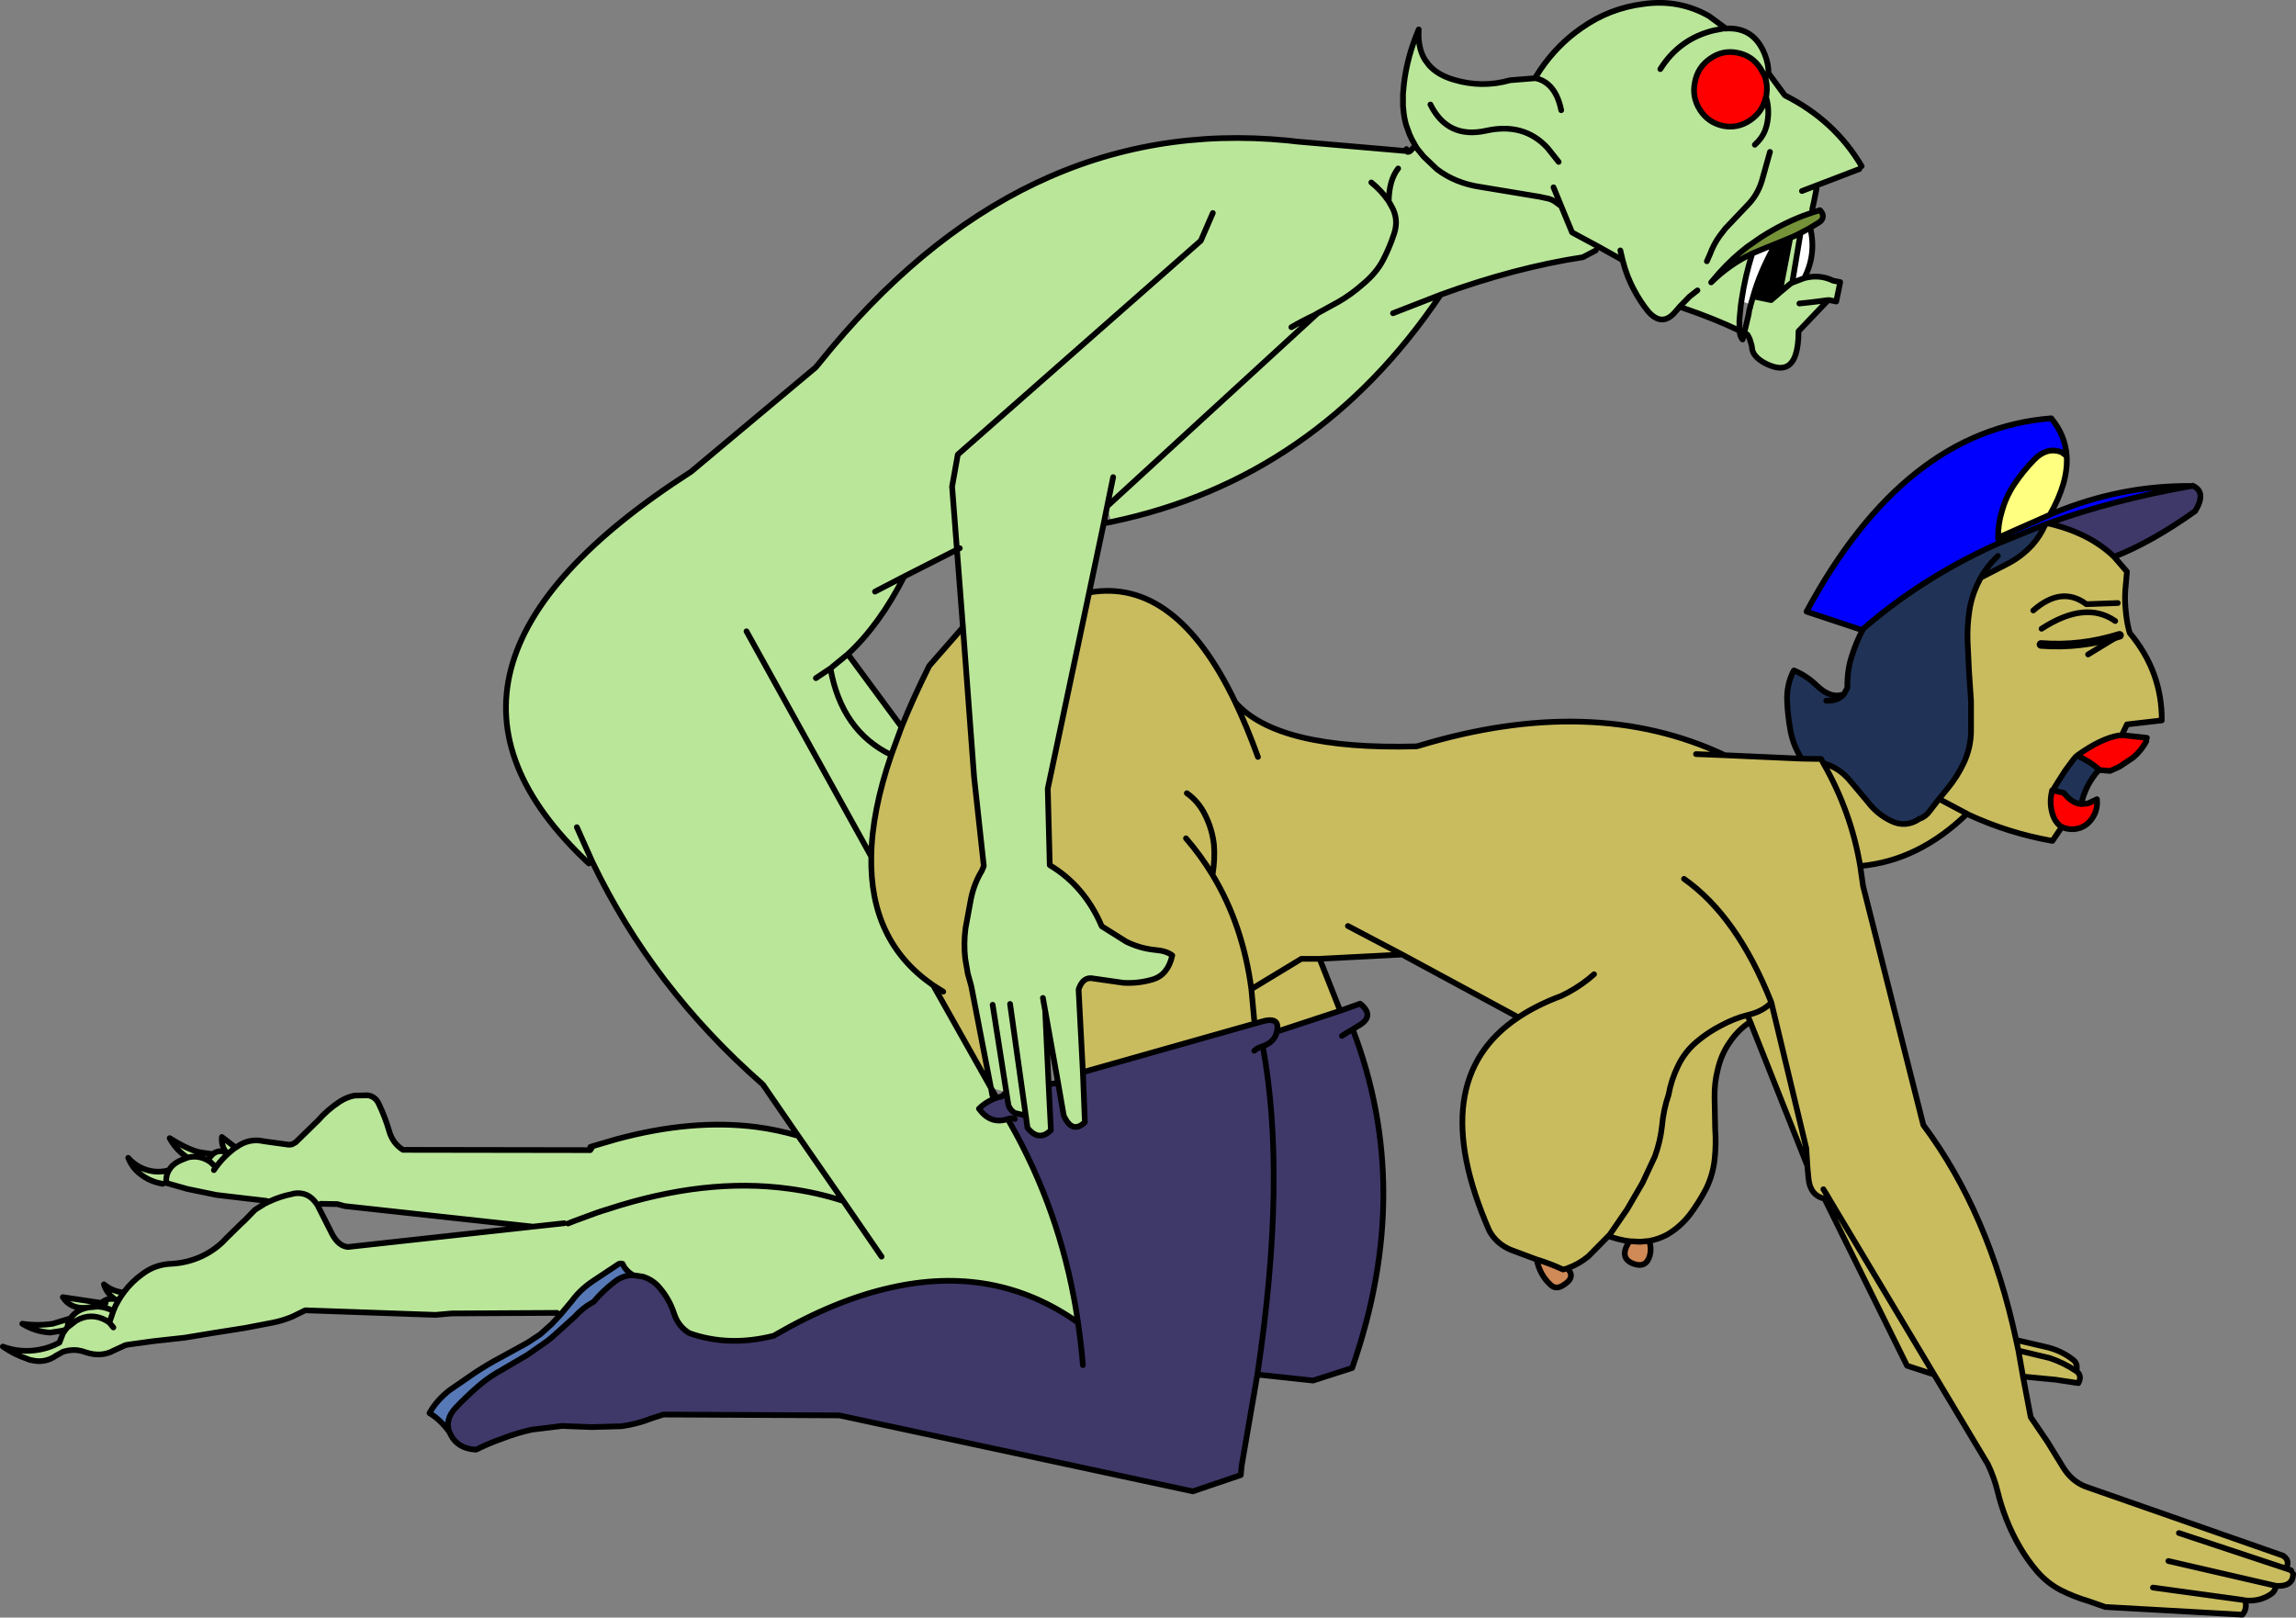
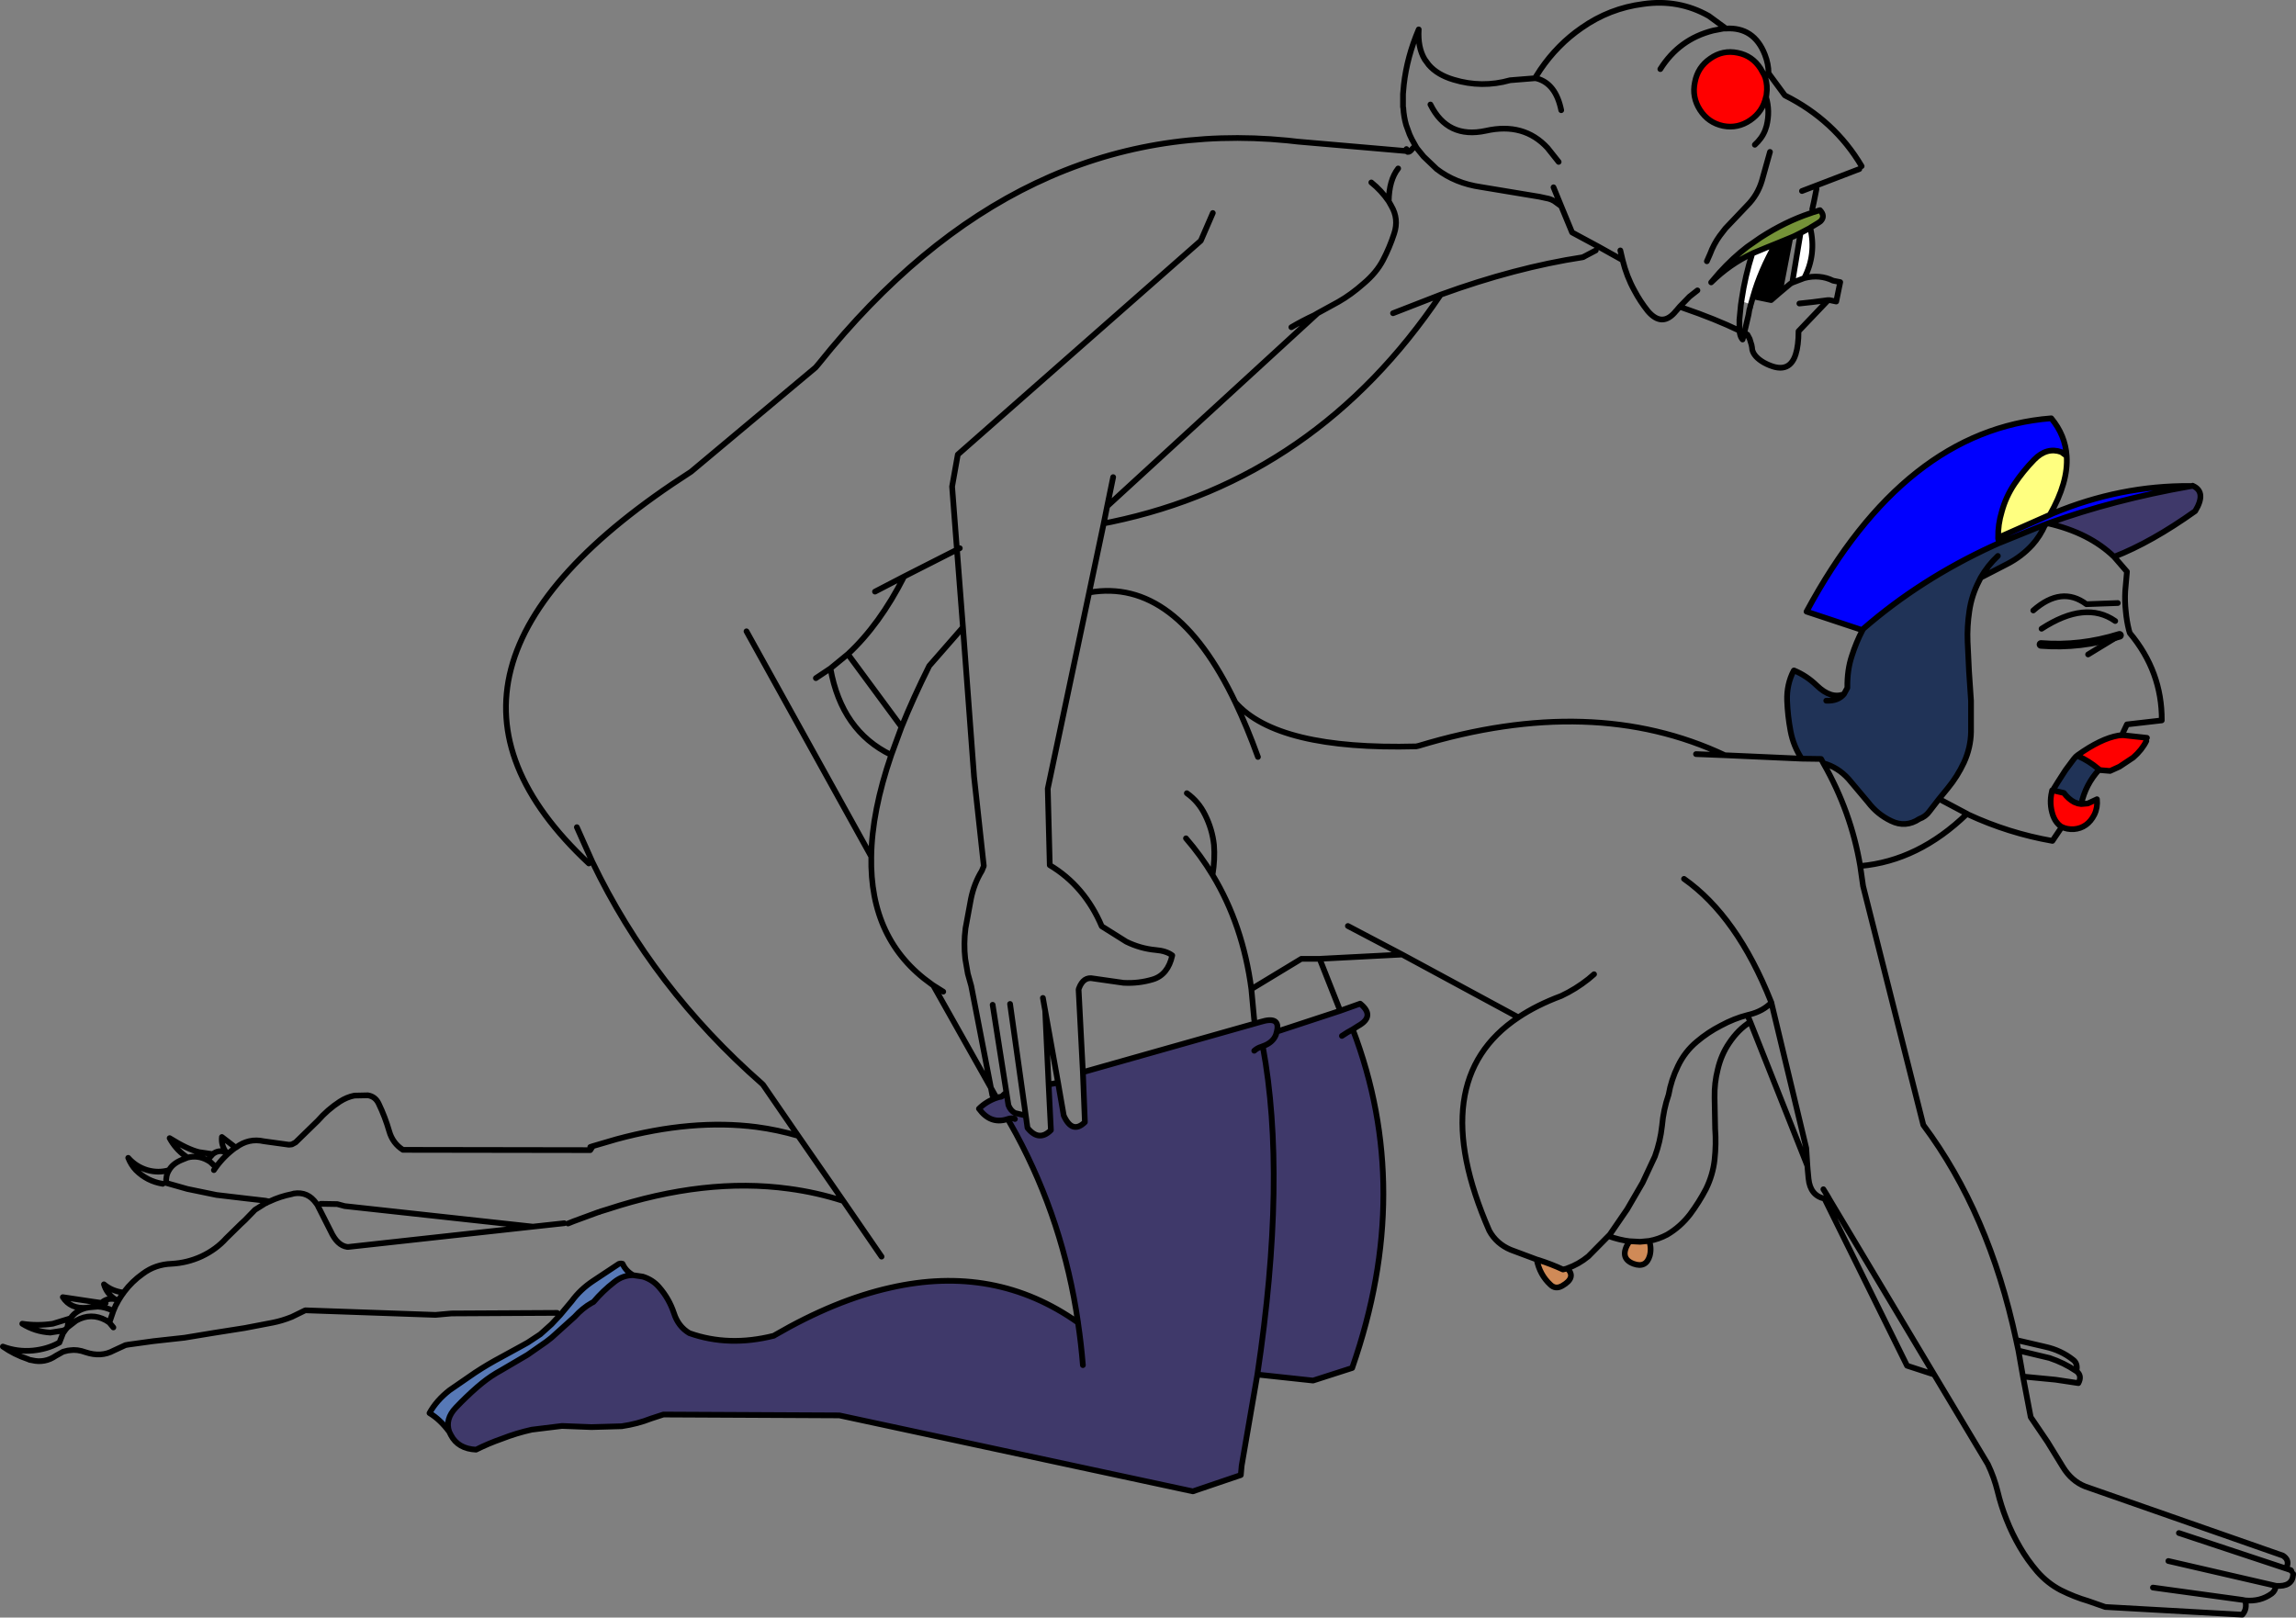
<svg xmlns="http://www.w3.org/2000/svg" height="283.25px" width="402.0px">
  <rect width="100%" height="100%" fill="#808080" stroke="none" />
  <g transform="matrix(1.0, 0.0, 0.0, 1.0, 214.25, 120.35)">
-     <path d="M74.5 96.95 Q74.95 98.25 74.6 99.55 73.95 101.75 71.75 100.95 69.1 99.95 71.05 97.0 L72.9 97.1 74.5 96.95 M60.15 101.75 Q61.8 103.35 59.3 104.8 58.1 105.5 57.2 104.6 55.35 102.9 54.8 100.2 L55.15 100.3 Q57.35 101.0 59.4 101.95 L60.05 101.8 60.15 101.75" fill="#d08a57" fill-rule="evenodd" stroke="none" />
+     <path d="M74.5 96.95 Q74.95 98.25 74.6 99.55 73.95 101.75 71.75 100.95 69.1 99.95 71.05 97.0 M60.15 101.75 Q61.8 103.35 59.3 104.8 58.1 105.5 57.2 104.6 55.35 102.9 54.8 100.2 L55.15 100.3 Q57.35 101.0 59.4 101.95 L60.05 101.8 60.15 101.75" fill="#d08a57" fill-rule="evenodd" stroke="none" />
    <path d="M94.95 -103.4 Q94.4 -100.8 92.2 -99.3 90.0 -97.8 87.45 -98.3 84.85 -98.85 83.4 -101.1 81.95 -103.35 82.5 -105.95 83.0 -108.6 85.2 -110.1 87.4 -111.65 90.0 -111.1 92.55 -110.6 94.0 -108.35 L94.65 -107.2 94.85 -106.7 Q95.25 -105.35 95.05 -103.9 L95.0 -103.45 94.95 -103.4 M157.25 8.4 L157.55 8.4 161.65 8.85 161.55 9.4 Q160.8 10.95 159.25 12.3 L156.85 13.9 155.2 14.65 153.4 14.5 153.3 14.4 153.1 14.25 Q151.5 12.9 149.6 12.05 L149.5 12.0 149.45 12.0 149.5 11.9 Q153.55 9.0 156.65 8.45 L157.25 8.4 M151.3 20.35 L152.8 19.65 152.9 19.6 Q153.05 21.05 152.45 22.3 151.25 24.65 148.85 24.85 147.6 24.9 146.75 24.45 L146.55 24.35 146.15 24.0 Q145.55 23.4 145.2 22.45 144.5 20.4 145.0 18.3 L145.05 18.05 145.25 17.9 145.5 17.7 147.1 18.5 149.05 19.9 149.15 19.95 149.5 20.2 149.6 20.3 150.15 20.45 149.55 20.35 148.9 20.1 Q147.95 19.6 147.1 18.5 L145.15 18.05 145.0 18.3 145.15 18.05 147.1 18.5 Q147.95 19.6 148.9 20.1 L149.55 20.35 150.15 20.45 151.25 20.35 151.3 20.35 M145.15 18.05 L145.25 17.9 145.15 18.05" fill="#ff0000" fill-rule="evenodd" stroke="none" />
    <path d="M169.75 -35.25 Q172.1 -34.15 170.1 -30.85 162.45 -25.4 155.9 -22.85 151.55 -27.05 144.35 -28.7 155.85 -32.85 169.25 -35.2 L169.55 -35.25 169.75 -35.25 M20.4 56.65 L23.9 55.4 Q26.6 57.6 23.55 59.3 L22.6 59.9 Q33.35 88.0 22.55 119.05 L22.5 119.2 15.65 121.4 5.9 120.35 3.15 136.3 3.0 137.95 -5.4 140.8 -67.3 127.5 -98.1 127.35 -100.25 128.05 Q-102.65 129.0 -105.4 129.4 L-110.7 129.55 -115.85 129.35 -121.15 130.0 Q-123.85 130.6 -126.4 131.6 -128.7 132.4 -130.9 133.5 -134.05 133.35 -135.3 130.95 L-135.6 130.35 Q-136.35 128.15 -134.45 126.15 -132.65 124.25 -130.7 122.55 L-129.8 121.8 Q-128.25 120.55 -126.5 119.6 L-121.9 116.9 -118.6 114.6 -117.7 113.9 -113.65 110.25 Q-112.25 108.7 -110.65 107.8 L-110.35 107.65 Q-108.7 105.7 -106.7 104.15 -105.2 102.95 -103.4 102.95 L-101.7 103.2 Q-99.95 103.75 -98.85 105.05 -97.1 107.05 -96.25 109.6 -95.5 111.95 -93.55 113.1 -86.65 115.55 -78.75 113.55 L-78.6 113.45 Q-68.0 107.3 -58.4 105.15 -40.05 100.95 -25.5 111.25 -28.05 93.6 -36.35 78.2 L-37.8 75.6 -37.95 75.65 Q-40.85 76.55 -42.85 73.8 -41.6 72.55 -39.8 71.9 L-39.75 71.9 -39.7 71.85 -39.65 71.85 -39.6 71.85 -39.55 71.8 -38.95 71.7 -38.85 71.65 -38.3 71.15 -38.05 70.9 -37.7 73.1 -37.7 73.15 Q-37.35 74.1 -36.55 74.55 L-34.65 75.0 -34.35 77.15 Q-32.35 79.65 -30.25 77.55 L-30.65 69.55 -29.0 69.25 -28.0 75.0 Q-26.5 78.3 -24.3 76.15 L-24.65 67.4 6.45 58.6 Q10.0 57.5 9.3 60.3 L9.15 60.85 Q8.6 62.25 6.85 62.85 L6.6 62.95 6.85 62.9 6.85 62.85 Q8.6 62.25 9.15 60.85 L9.3 60.3 20.4 56.65 M20.7 61.05 Q21.65 60.4 22.6 59.9 21.65 60.4 20.7 61.05 M5.35 63.65 Q5.9 63.15 6.6 62.95 5.9 63.15 5.35 63.65 M-36.55 75.6 Q-37.05 75.35 -37.8 75.6 -37.05 75.35 -36.55 75.6 M5.9 120.35 Q11.1 85.75 6.85 62.9 11.1 85.75 5.9 120.35 M-24.65 118.7 Q-24.95 114.95 -25.5 111.3 L-25.5 111.25 -25.5 111.3 Q-24.95 114.95 -24.65 118.7" fill="#3f396a" fill-rule="evenodd" stroke="none" />
    <path d="M-135.6 130.35 Q-137.2 128.2 -139.05 127.1 -137.85 124.9 -135.55 123.1 L-131.05 120.0 Q-128.85 118.55 -126.4 117.25 L-122.75 115.25 -121.85 114.75 -119.65 113.3 -117.7 111.55 -116.25 110.0 -116.2 109.95 -114.15 107.5 Q-112.65 105.45 -110.4 103.95 L-106.1 101.1 Q-105.75 100.8 -105.25 100.95 -104.7 102.2 -103.4 102.95 -105.2 102.95 -106.7 104.15 -108.7 105.7 -110.35 107.65 L-110.65 107.8 Q-112.25 108.7 -113.65 110.25 L-117.7 113.9 -118.6 114.6 -121.9 116.9 -126.5 119.6 Q-128.25 120.55 -129.8 121.8 L-130.7 122.55 Q-132.65 124.25 -134.45 126.15 -136.35 128.15 -135.6 130.35" fill="#5779b7" fill-rule="evenodd" stroke="none" />
-     <path d="M-23.55 -16.6 Q-8.4 -19.25 2.05 2.65 9.4 11.0 33.7 10.35 L34.15 10.25 Q64.65 1.0 87.75 11.9 L101.2 12.5 104.6 12.55 105.0 13.3 Q107.55 14.0 109.4 16.05 L112.85 20.15 Q114.45 22.25 116.85 23.4 119.4 24.65 121.8 23.05 122.9 22.65 123.55 21.75 L125.25 19.55 126.8 17.65 Q128.45 15.65 129.6 13.2 130.8 10.6 130.85 7.8 L130.85 2.35 130.5 -2.8 130.25 -8.0 Q130.15 -10.65 130.55 -13.3 130.95 -16.1 132.25 -18.6 L132.55 -19.2 137.3 -21.65 Q139.7 -22.9 141.55 -24.9 142.95 -26.45 143.85 -28.5 L144.35 -28.7 Q151.55 -27.05 155.9 -22.85 L158.15 -20.25 157.85 -16.85 Q157.75 -15.05 157.95 -13.3 158.1 -11.6 158.5 -10.0 L158.65 -9.5 Q164.3 -2.75 164.25 5.8 L158.15 6.5 157.25 8.4 156.65 8.45 Q153.55 9.0 149.5 11.9 L149.45 12.0 149.45 11.95 149.5 11.9 149.45 11.95 149.2 12.15 148.85 12.55 147.4 14.5 146.05 16.6 145.25 17.9 145.05 18.05 145.0 18.3 Q144.5 20.4 145.2 22.45 145.55 23.4 146.15 24.0 L146.55 24.35 146.75 24.45 145.1 26.9 Q137.4 25.55 130.3 22.25 L130.15 22.15 Q121.65 30.4 111.45 31.3 L111.95 34.8 122.5 76.65 Q134.0 92.05 138.75 114.3 L143.9 115.5 Q146.6 116.1 148.7 117.75 149.6 118.4 149.3 119.75 150.35 120.55 149.65 121.85 L145.65 121.25 139.95 120.7 141.3 127.8 144.25 132.15 146.95 136.55 Q148.45 139.0 150.85 139.95 L185.45 152.05 Q186.55 152.75 186.2 153.85 L186.35 153.95 186.8 154.45 186.85 154.6 186.95 154.75 187.25 155.25 187.25 155.4 Q187.1 157.55 184.25 157.35 184.1 158.25 183.5 158.7 181.5 160.15 178.85 159.9 179.25 161.4 178.35 162.4 L154.35 161.05 151.35 160.0 Q148.95 159.3 146.55 158.1 144.25 156.9 142.45 154.85 140.7 152.8 139.4 150.55 138.05 148.25 137.05 145.7 136.1 143.3 135.5 140.8 134.9 138.35 133.8 136.05 L124.4 120.35 119.65 118.8 105.2 89.55 Q102.7 89.0 102.4 86.05 L102.25 84.45 102.2 83.8 92.2 58.6 Q90.1 59.9 88.5 62.3 87.1 64.35 86.5 66.95 85.9 69.3 85.95 71.8 L85.95 71.95 86.05 77.3 Q86.25 80.0 85.95 82.75 85.65 85.4 84.45 87.85 83.25 90.15 81.65 92.3 79.95 94.5 77.65 95.85 76.15 96.65 74.5 96.95 L72.9 97.1 71.05 97.0 Q69.35 96.8 67.35 96.1 L63.85 99.65 Q62.15 101.05 60.15 101.75 L59.4 101.95 Q57.35 101.0 55.15 100.3 L54.8 100.2 50.25 98.5 Q47.75 97.45 46.5 95.15 35.0 68.85 51.6 57.8 L31.25 46.8 16.8 47.55 20.4 56.65 9.3 60.3 Q10.0 57.5 6.45 58.6 L-24.65 67.4 -25.4 52.95 -25.35 52.75 Q-24.55 50.6 -22.8 51.0 L-17.55 51.75 Q-14.9 51.9 -12.4 51.15 -9.75 50.35 -9.0 46.95 -10.05 46.15 -11.95 46.0 -14.6 45.75 -17.05 44.55 L-21.35 41.85 Q-24.35 34.8 -30.45 31.15 L-30.8 17.75 -23.55 -16.6 M130.15 22.15 L125.25 19.55 130.15 22.15 M156.85 -9.1 L151.35 -5.75 156.85 -9.1 Q150.0 -6.95 143.1 -7.5 150.0 -6.95 156.85 -9.1 M156.55 -14.75 L151.05 -14.55 Q146.7 -17.8 141.75 -13.45 146.7 -17.8 151.05 -14.55 L156.55 -14.75 M156.1 -11.6 Q150.9 -15.25 143.2 -10.25 150.9 -15.25 156.1 -11.6 M185.95 154.3 L167.25 148.1 185.95 154.3 186.2 153.85 185.95 154.3 186.85 154.6 185.95 154.3 M165.4 153.0 L184.25 157.35 165.4 153.0 M162.7 157.65 L178.35 159.8 178.85 159.9 178.35 159.8 162.7 157.65 M105.0 87.9 L105.8 89.2 105.0 87.9 M67.35 96.1 L67.6 95.85 70.65 91.4 73.35 86.75 75.5 82.15 Q76.45 79.55 76.75 76.8 77.0 73.95 77.9 71.35 78.35 68.75 79.55 66.3 80.75 63.8 82.85 62.05 84.8 60.4 87.05 59.25 89.35 58.0 91.7 57.4 L92.1 57.3 Q94.45 56.7 95.9 55.2 L95.85 55.1 Q89.9 40.1 80.6 33.55 89.9 40.1 95.85 55.1 L95.9 55.2 95.9 55.25 102.0 80.7 102.2 83.8 102.0 80.7 95.9 55.25 95.9 55.2 Q94.45 56.7 92.1 57.3 L91.7 57.4 92.2 58.6 91.7 57.4 Q89.35 58.0 87.05 59.25 84.8 60.4 82.85 62.05 80.75 63.8 79.55 66.3 78.35 68.75 77.9 71.35 77.0 73.95 76.75 76.8 76.45 79.55 75.5 82.15 L73.35 86.75 70.65 91.4 67.6 95.85 67.35 96.1 M105.0 13.3 Q109.85 21.8 111.45 31.3 109.85 21.8 105.0 13.3 M87.75 11.9 L82.7 11.7 87.75 11.9 M105.8 89.2 L105.2 89.55 105.65 89.6 106.05 89.65 105.8 89.2 M124.4 120.35 L106.05 89.65 124.4 120.35 M21.75 41.8 L31.25 46.8 21.75 41.8 M6.0 12.2 Q4.1 6.95 2.05 2.65 4.1 6.95 6.0 12.2 M16.8 47.55 L13.6 47.55 4.85 52.85 Q3.35 41.6 -1.95 32.85 -1.5 30.05 -1.7 27.6 -2.0 24.85 -3.25 22.35 -4.4 20.0 -6.45 18.55 -4.4 20.0 -3.25 22.35 -2.0 24.85 -1.7 27.6 -1.5 30.05 -1.95 32.85 3.35 41.6 4.85 52.85 L13.6 47.55 16.8 47.55 M4.85 52.85 L5.35 58.25 4.85 52.85 M64.85 50.25 L63.85 51.1 Q61.65 52.85 59.1 54.05 54.8 55.65 51.6 57.8 54.8 55.65 59.1 54.05 61.65 52.85 63.85 51.1 L64.85 50.25 M139.15 116.15 L139.95 120.7 139.15 116.15 138.75 114.3 139.15 116.15 144.6 117.45 Q147.15 118.3 149.2 119.7 L149.3 119.75 149.2 119.7 Q147.15 118.3 144.6 117.45 L139.15 116.15 M-56.4 6.95 Q-54.35 1.85 -51.55 -3.75 L-45.65 -10.5 -43.7 15.7 -42.0 31.3 -42.35 32.15 Q-43.7 34.35 -44.25 37.05 L-45.2 42.2 Q-45.55 44.9 -45.25 47.55 L-44.8 50.15 -44.2 52.3 -40.75 70.15 -50.85 52.2 -51.2 51.95 Q-62.0 44.3 -61.7 29.65 -61.6 21.75 -58.2 11.85 L-56.4 6.95 M-6.6 26.45 Q-4.0 29.45 -1.95 32.85 -4.0 29.45 -6.6 26.45 M-49.1 53.3 L-50.85 52.2 -49.1 53.3" fill="#c9bc5f" fill-rule="evenodd" stroke="none" />
    <path d="M111.85 -10.0 L102.05 -13.25 Q119.2 -45.1 144.9 -47.1 147.35 -44.15 147.6 -40.5 L146.65 -41.2 Q144.1 -42.1 141.9 -39.85 140.0 -37.9 138.45 -35.6 136.95 -33.35 136.25 -30.8 135.55 -28.5 135.6 -26.2 L135.6 -26.05 135.6 -26.2 144.65 -30.2 145.2 -30.45 Q157.0 -35.35 169.25 -35.25 L169.25 -35.2 Q155.85 -32.85 144.35 -28.7 L143.85 -28.5 143.55 -28.4 135.9 -25.3 135.6 -26.05 135.75 -25.25 134.65 -24.75 Q121.95 -18.9 112.0 -10.25 L111.85 -10.0" fill="#0000ff" fill-rule="evenodd" stroke="none" />
    <path d="M101.2 12.5 Q99.75 10.3 99.25 7.65 98.75 5.0 98.65 2.35 98.55 -0.5 99.8 -2.9 L99.85 -2.95 Q102.05 -2.05 103.85 -0.3 106.35 2.1 108.6 1.2 L109.2 0.1 Q109.15 -3.05 110.0 -5.55 110.75 -7.9 111.85 -10.0 L112.0 -10.25 Q121.95 -18.9 134.65 -24.75 L135.75 -25.25 135.9 -25.3 143.55 -28.4 143.85 -28.5 Q142.95 -26.45 141.55 -24.9 139.7 -22.9 137.3 -21.65 L132.55 -19.2 132.25 -18.6 Q130.95 -16.1 130.55 -13.3 130.15 -10.65 130.25 -8.0 L130.5 -2.8 130.85 2.35 130.85 7.8 Q130.8 10.6 129.6 13.2 128.45 15.65 126.8 17.65 L125.25 19.55 123.55 21.75 Q122.9 22.65 121.8 23.05 119.4 24.65 116.85 23.4 114.45 22.25 112.85 20.15 L109.4 16.05 Q107.55 14.0 105.0 13.3 L104.6 12.55 101.2 12.5 M153.3 14.4 Q150.9 17.0 150.15 20.45 L149.6 20.3 149.5 20.2 149.15 19.95 149.05 19.9 147.1 18.5 145.5 17.7 145.25 17.9 146.05 16.6 147.4 14.5 148.85 12.55 149.2 12.15 149.45 11.95 149.45 12.0 149.5 12.0 149.6 12.05 Q151.5 12.9 153.1 14.25 L153.3 14.4 M135.55 -23.0 Q133.75 -21.3 132.55 -19.2 133.75 -21.3 135.55 -23.0 M105.5 2.35 Q107.55 2.45 108.6 1.2 107.55 2.45 105.5 2.35" fill="#203357" fill-rule="evenodd" stroke="none" />
    <path d="M147.6 -40.5 Q147.9 -35.9 144.65 -30.2 L135.6 -26.2 Q135.55 -28.5 136.25 -30.8 136.95 -33.35 138.45 -35.6 140.0 -37.9 141.9 -39.85 144.1 -42.1 146.65 -41.2 L147.6 -40.5" fill="#ffff80" fill-rule="evenodd" stroke="none" />
    <path d="M102.7 -80.45 Q103.8 -75.8 101.65 -71.65 L99.55 -70.85 101.0 -79.55 102.7 -80.45 M92.55 -75.95 L92.75 -76.05 95.15 -77.05 96.65 -77.65 Q93.95 -72.9 92.7 -68.45 L92.3 -67.05 90.65 -67.6 90.7 -67.9 90.7 -67.95 Q91.3 -72.0 92.55 -75.95" fill="#ffffff" fill-rule="evenodd" stroke="none" />
-     <path d="M87.95 -115.35 L87.5 -115.35 85.7 -115.0 Q79.75 -113.5 76.45 -108.25 79.75 -113.5 85.7 -115.0 L87.5 -115.35 87.95 -115.35 Q92.85 -115.65 94.75 -110.8 95.4 -109.15 95.4 -107.55 L94.65 -107.2 94.0 -108.35 Q92.55 -110.6 90.0 -111.1 87.4 -111.65 85.2 -110.1 83.0 -108.6 82.5 -105.95 81.95 -103.35 83.4 -101.1 84.85 -98.85 87.45 -98.3 90.0 -97.8 92.2 -99.3 94.4 -100.8 94.95 -103.4 L95.0 -103.45 95.05 -103.9 Q95.25 -105.35 94.85 -106.7 L95.6 -107.25 98.25 -103.65 Q106.95 -99.3 111.7 -91.25 L111.3 -90.75 103.6 -87.8 103.8 -87.3 103.35 -85.05 103.05 -83.7 103.25 -83.2 102.7 -83.0 Q98.35 -81.55 94.0 -78.75 L91.7 -77.15 Q89.15 -75.2 86.8 -72.6 L85.35 -70.9 Q88.6 -74.1 92.55 -75.95 91.3 -72.0 90.7 -67.95 L90.7 -67.9 90.65 -67.6 90.55 -66.95 90.3 -64.35 90.3 -62.45 Q86.05 -64.5 80.5 -66.4 L79.3 -66.0 79.2 -65.9 Q76.8 -62.9 74.25 -65.9 72.9 -67.6 71.9 -69.5 70.55 -71.95 69.85 -74.8 L65.55 -77.2 65.15 -76.5 63.35 -75.55 62.85 -75.3 Q51.05 -73.5 38.0 -68.75 16.25 -36.45 -19.7 -28.95 L-20.4 -31.7 16.45 -65.5 20.1 -67.5 Q22.3 -68.75 24.5 -70.7 26.75 -72.6 27.9 -74.8 29.05 -77.0 29.85 -79.45 30.7 -82.0 29.35 -84.3 L28.9 -85.1 Q28.95 -88.8 30.55 -90.85 28.95 -88.8 28.9 -85.1 L29.35 -84.3 Q30.7 -82.0 29.85 -79.45 29.05 -77.0 27.9 -74.8 26.75 -72.6 24.5 -70.7 22.3 -68.75 20.1 -67.5 L16.45 -65.5 -20.4 -31.7 -19.35 -36.8 -20.4 -31.7 -21.0 -28.7 -23.55 -16.6 -30.8 17.75 -30.45 31.15 Q-24.35 34.8 -21.35 41.85 L-17.05 44.55 Q-14.6 45.75 -11.95 46.0 -10.05 46.15 -9.0 46.95 -9.75 50.35 -12.4 51.15 -14.9 51.9 -17.55 51.75 L-22.8 51.0 Q-24.55 50.6 -25.35 52.75 L-25.4 52.95 -24.65 67.4 -24.3 76.15 Q-26.5 78.3 -28.0 75.0 L-29.0 69.25 -31.25 56.65 -30.65 69.55 -30.25 77.55 Q-32.35 79.65 -34.35 77.15 L-34.65 75.0 -36.55 74.55 Q-37.35 74.1 -37.7 73.15 L-37.7 73.1 -38.05 70.9 -40.75 70.15 -44.2 52.3 -44.8 50.15 -45.25 47.55 Q-45.55 44.9 -45.2 42.2 L-44.25 37.05 Q-43.7 34.35 -42.35 32.15 L-42.0 31.3 -43.7 15.7 -45.65 -10.5 -46.7 -24.1 -55.95 -19.4 Q-60.2 -11.0 -65.8 -5.8 L-68.85 -3.3 -71.4 -1.6 -68.85 -3.3 -65.8 -5.8 -56.4 6.95 -58.2 11.85 Q-61.6 21.75 -61.7 29.65 -62.0 44.3 -51.2 51.95 L-50.85 52.2 -40.75 70.15 -40.5 71.45 -40.35 71.55 -40.15 71.65 -39.75 71.9 -39.8 71.9 Q-41.6 72.55 -42.85 73.8 -40.85 76.55 -37.95 75.65 L-37.8 75.6 -36.35 78.2 Q-28.05 93.6 -25.5 111.25 -40.05 100.95 -58.4 105.15 -68.0 107.3 -78.6 113.45 L-78.75 113.55 Q-86.65 115.55 -93.55 113.1 -95.5 111.95 -96.25 109.6 -97.1 107.05 -98.85 105.05 -99.95 103.75 -101.7 103.2 L-103.4 102.95 Q-104.7 102.2 -105.25 100.95 -105.75 100.8 -106.1 101.1 L-110.4 103.95 Q-112.65 105.45 -114.15 107.5 L-116.2 109.95 -116.25 110.0 -116.7 109.55 -135.2 109.65 -138.0 109.9 -160.8 109.1 -163.15 110.25 Q-164.9 110.95 -166.45 111.25 L-171.4 112.2 -176.8 113.05 -181.95 113.9 -187.4 114.5 -191.75 115.1 -192.3 115.2 -192.4 115.25 -194.35 116.15 Q-196.55 117.35 -199.25 116.45 -200.75 115.9 -202.0 116.1 L-202.4 116.15 -203.2 116.35 -204.45 117.05 Q-206.4 118.4 -208.65 117.85 L-208.9 117.8 -208.95 117.8 -209.0 117.8 -209.35 117.65 Q-211.75 116.85 -213.75 115.45 -211.2 116.4 -208.5 116.15 -206.0 115.9 -204.05 114.85 L-203.85 114.75 -203.15 112.95 -203.1 112.95 -202.75 112.45 -203.2 112.65 -205.45 113.0 Q-208.1 112.85 -210.35 111.45 -207.7 111.85 -205.0 111.45 L-201.9 110.5 Q-200.95 109.1 -199.05 108.65 -201.9 108.9 -203.25 106.8 L-197.9 107.6 -196.5 107.8 Q-195.5 106.9 -194.15 107.15 -195.6 106.1 -196.05 104.55 -194.65 105.75 -192.6 106.0 L-192.5 105.85 Q-191.15 104.05 -189.25 102.7 -187.05 101.05 -184.2 100.95 -181.45 100.8 -178.95 99.65 -176.4 98.45 -174.65 96.5 L-172.05 93.95 -171.4 93.35 -169.6 91.5 -167.85 90.4 -167.6 90.3 -167.45 90.2 -167.35 90.15 -167.25 90.1 -167.2 90.1 -167.2 90.05 -167.15 90.05 -167.1 90.05 -167.15 90.05 -167.2 90.0 -167.25 90.0 -167.3 90.0 -167.4 90.0 -167.55 89.95 -167.8 89.9 -170.85 89.55 -176.35 88.9 -181.45 87.85 -185.15 86.8 -185.75 86.95 Q-188.5 86.5 -190.45 84.55 -191.3 83.65 -191.8 82.4 -190.45 83.95 -188.45 84.55 -186.5 85.1 -184.65 84.55 -184.0 83.4 -182.4 82.75 L-181.4 82.35 -181.85 82.05 Q-183.55 80.8 -184.55 78.95 -181.45 80.9 -179.4 81.4 L-177.0 81.75 Q-175.95 80.9 -174.65 81.45 -175.55 80.2 -175.4 78.75 L-173.0 80.6 -172.95 80.6 Q-170.7 78.9 -168.05 79.5 L-163.7 80.1 -163.6 80.1 -163.15 80.05 -162.5 79.7 -158.6 75.9 Q-156.9 73.95 -154.75 72.55 -153.5 71.75 -152.2 71.5 L-149.85 71.45 Q-148.55 71.65 -147.95 72.9 -146.8 75.3 -146.1 77.75 -145.5 79.85 -143.7 81.0 L-110.9 81.05 -110.9 80.5 -110.45 80.35 -106.35 79.15 Q-93.1 75.55 -81.8 77.0 -78.05 77.5 -74.5 78.55 L-80.65 69.6 -80.85 69.4 Q-99.95 52.65 -110.55 30.55 L-111.15 30.85 Q-147.35 -3.0 -93.25 -37.75 L-71.45 -56.0 -70.9 -56.65 Q-35.95 -100.35 11.15 -95.75 L12.95 -95.55 32.0 -93.9 32.2 -93.75 32.25 -93.75 Q32.55 -93.7 32.95 -94.2 33.4 -94.75 33.7 -94.6 L32.95 -95.95 32.55 -96.8 31.95 -98.45 Q31.55 -99.85 31.45 -101.35 L31.45 -101.45 31.4 -101.6 31.4 -102.05 31.4 -103.9 31.55 -105.55 Q32.1 -110.4 34.15 -115.2 33.95 -112.05 35.2 -109.95 L35.9 -109.0 Q37.4 -107.25 40.25 -106.4 45.2 -104.9 50.15 -106.3 L54.5 -106.65 54.55 -106.65 54.55 -106.75 55.45 -108.15 Q58.45 -112.55 62.65 -115.45 67.55 -118.9 73.45 -119.65 79.65 -120.55 84.95 -117.55 L87.95 -115.35 M59.1 -101.05 Q58.15 -105.7 54.85 -106.6 L54.55 -106.65 54.85 -106.6 Q58.15 -105.7 59.1 -101.05 M93.0 -95.0 L93.55 -95.55 Q94.65 -96.75 95.05 -98.3 95.7 -100.9 94.95 -103.4 95.7 -100.9 95.05 -98.3 94.65 -96.75 93.55 -95.55 L93.0 -95.0 M101.65 -71.65 Q104.35 -72.35 106.7 -71.2 L107.95 -70.95 107.25 -67.55 106.05 -67.8 105.8 -67.75 100.65 -62.35 Q100.65 -59.85 100.15 -58.3 98.95 -54.5 94.6 -56.85 92.85 -57.85 92.55 -59.1 L92.5 -59.55 92.45 -59.75 92.45 -59.85 92.1 -61.0 91.7 -61.75 91.25 -62.0 91.15 -62.05 91.9 -65.25 92.05 -66.15 92.15 -66.45 92.2 -66.6 92.2 -66.65 92.2 -66.75 92.3 -67.05 92.7 -68.45 95.85 -67.8 97.35 -69.1 99.2 -78.7 99.9 -79.0 100.0 -79.05 101.0 -79.55 99.55 -70.85 99.2 -70.65 97.35 -69.1 99.2 -70.65 99.55 -70.85 101.65 -71.65 M57.75 -87.55 L59.1 -84.25 57.85 -85.15 Q57.15 -85.55 56.45 -85.65 L55.3 -85.9 45.05 -87.6 Q40.55 -88.25 37.3 -90.75 L35.1 -92.85 35.0 -92.95 33.9 -94.3 33.7 -94.6 33.9 -94.3 35.0 -92.95 35.1 -92.85 37.3 -90.75 Q40.55 -88.25 45.05 -87.6 L55.3 -85.9 56.45 -85.65 Q57.15 -85.55 57.85 -85.15 L59.1 -84.25 57.75 -87.55 M79.3 -66.0 L79.85 -66.65 80.5 -66.4 79.85 -66.65 79.3 -66.0 M58.65 -92.0 L56.7 -94.45 Q52.55 -98.95 45.9 -97.45 39.2 -96.0 36.2 -102.05 39.2 -96.0 45.9 -97.45 52.55 -98.95 56.7 -94.45 L58.65 -92.0 M69.85 -74.8 L69.45 -76.5 69.85 -74.8 M59.1 -84.25 L61.0 -79.65 65.55 -77.2 61.0 -79.65 59.1 -84.25 M29.65 -65.5 L38.0 -68.75 29.65 -65.5 M11.85 -63.05 Q13.8 -64.2 15.85 -65.15 L16.45 -65.5 15.85 -65.15 Q13.8 -64.2 11.85 -63.05 M28.9 -85.1 Q27.6 -87.0 25.85 -88.4 27.6 -87.0 28.9 -85.1 M84.6 -74.6 L85.15 -75.85 Q85.8 -77.6 86.85 -79.05 L87.85 -80.35 91.65 -84.35 Q93.5 -86.2 94.25 -88.75 L95.65 -93.75 94.25 -88.75 Q93.5 -86.2 91.65 -84.35 L87.85 -80.35 86.85 -79.05 Q85.8 -77.6 85.15 -75.85 L84.6 -74.6 M105.8 -67.8 L105.8 -67.75 105.8 -67.8 103.1 -67.45 104.95 -67.35 105.8 -67.8 M82.95 -69.5 L81.55 -68.4 79.85 -66.65 81.55 -68.4 82.95 -69.5 M100.8 -67.2 L103.1 -67.45 100.8 -67.2 M101.25 -86.9 L103.6 -87.8 101.25 -86.9 M-1.9 -83.05 L-4.0 -78.2 -46.55 -40.75 -47.55 -35.15 -46.7 -24.1 -47.55 -35.15 -46.55 -40.75 -4.0 -78.2 -1.9 -83.05 M-61.05 -16.75 L-55.95 -19.4 -61.05 -16.75 M-46.7 -24.1 L-46.2 -24.35 -46.7 -24.1 M-40.45 55.6 L-38.05 70.9 -40.45 55.6 M-31.65 54.4 L-31.25 56.65 -31.65 54.4 M-74.5 78.55 L-66.6 89.95 Q-71.25 88.45 -76.15 87.8 -90.8 85.8 -107.85 91.4 L-109.15 91.8 -109.35 91.9 -109.45 91.9 -113.8 93.5 -114.8 93.9 -113.8 93.5 -109.45 91.9 -109.35 91.9 -109.15 91.8 -107.85 91.4 Q-90.8 85.8 -76.15 87.8 -71.25 88.45 -66.6 89.95 L-74.5 78.55 M-113.25 24.5 L-110.55 30.55 -113.25 24.5 M-37.4 55.45 L-34.65 75.0 -37.4 55.45 M-120.95 94.45 L-153.9 90.85 -155.2 90.5 -158.1 90.45 -158.6 90.8 -158.6 90.75 -158.85 90.4 Q-160.35 88.25 -162.8 88.65 L-163.15 88.75 Q-165.2 89.15 -167.1 90.05 -165.2 89.15 -163.15 88.75 L-162.8 88.65 Q-160.35 88.25 -158.85 90.4 L-158.6 90.75 -158.6 90.8 -158.55 90.9 -156.35 95.25 Q-155.2 97.75 -153.45 98.0 L-153.25 98.0 -120.95 94.45 -115.45 93.85 -120.95 94.45 M-110.45 80.35 L-110.9 81.05 -110.45 80.35 M-176.8 84.55 L-176.45 84.05 -177.45 83.1 -177.95 82.8 -177.0 81.75 -177.95 82.8 -177.45 83.1 -176.45 84.05 Q-175.0 82.05 -173.0 80.6 -175.0 82.05 -176.45 84.05 L-176.8 84.55 M-177.95 82.8 Q-179.6 81.9 -181.4 82.35 -179.6 81.9 -177.95 82.8 M-184.65 84.55 Q-185.25 85.5 -185.15 86.8 -185.25 85.5 -184.65 84.55 M-66.6 89.95 L-59.9 99.7 -66.6 89.95 M-198.8 108.6 L-198.95 108.65 -199.05 108.65 -198.8 108.6 -197.15 108.45 -196.5 107.8 -195.75 107.85 -196.5 107.8 -197.15 108.45 -198.8 108.6 M-83.55 -9.8 L-61.7 29.65 -83.55 -9.8 M-58.2 11.85 Q-66.9 7.65 -68.85 -3.3 -66.9 7.65 -58.2 11.85 M-202.45 112.1 L-202.75 112.45 -202.45 112.1 Q-202.35 111.15 -201.9 110.5 -202.35 111.15 -202.45 112.1 L-200.9 110.9 Q-198.3 109.45 -195.7 110.85 L-195.1 111.25 -194.4 109.2 -195.1 111.25 -195.7 110.85 Q-198.3 109.45 -200.9 110.9 L-202.45 112.1 M-194.4 112.1 L-195.1 111.25 -194.4 112.1 M-193.5 107.35 L-193.9 108.1 -193.95 108.15 -194.4 109.2 Q-195.85 108.5 -197.15 108.45 -195.85 108.5 -194.4 109.2 L-193.95 108.15 -193.9 108.1 -193.5 107.35 -194.15 107.15 -193.5 107.35 -193.0 106.55 -192.6 106.0 -193.0 106.55 -193.5 107.35" fill="#bae699" fill-rule="evenodd" stroke="none" />
    <path d="M103.25 -83.2 L103.3 -83.2 104.4 -83.55 Q105.4 -82.5 104.5 -81.6 L104.15 -81.35 102.75 -80.5 102.7 -80.45 101.0 -79.55 100.0 -79.05 99.9 -79.0 99.2 -78.7 96.65 -77.65 95.15 -77.05 92.75 -76.05 92.55 -75.95 Q88.6 -74.1 85.35 -70.9 L86.8 -72.6 Q89.15 -75.2 91.7 -77.15 L94.0 -78.75 Q98.35 -81.55 102.7 -83.0 L103.25 -83.2" fill="#759238" fill-rule="evenodd" stroke="none" />
    <path d="M96.65 -77.65 L99.2 -78.7 97.35 -69.1 95.85 -67.8 92.7 -68.45 Q93.95 -72.9 96.65 -77.65" fill="#000000" fill-rule="evenodd" stroke="none" />
    <path d="M76.45 -108.25 Q79.75 -113.5 85.7 -115.0 L87.5 -115.35 87.95 -115.35 84.95 -117.55 Q79.65 -120.55 73.45 -119.65 67.55 -118.9 62.65 -115.45 58.45 -112.55 55.45 -108.15 L54.55 -106.75 54.5 -106.65 50.15 -106.3 Q45.2 -104.9 40.25 -106.4 37.4 -107.25 35.9 -109.0 L35.2 -109.95 Q33.95 -112.05 34.15 -115.2 32.1 -110.4 31.55 -105.55 L31.4 -103.9 31.4 -102.05 31.4 -101.6 31.45 -101.45 31.45 -101.35 Q31.55 -99.85 31.95 -98.45 L32.55 -96.8 32.95 -95.95 33.7 -94.6 33.9 -94.3 35.0 -92.95 35.1 -92.85 37.3 -90.75 Q40.55 -88.25 45.05 -87.6 L55.3 -85.9 56.45 -85.65 Q57.15 -85.55 57.85 -85.15 L59.1 -84.25 57.75 -87.55 M54.55 -106.65 L54.85 -106.6 Q58.15 -105.7 59.1 -101.05 M94.95 -103.4 Q94.4 -100.8 92.2 -99.3 90.0 -97.8 87.45 -98.3 84.85 -98.85 83.4 -101.1 81.95 -103.35 82.5 -105.95 83.0 -108.6 85.2 -110.1 87.4 -111.65 90.0 -111.1 92.55 -110.6 94.0 -108.35 L94.65 -107.2 94.85 -106.7 Q95.25 -105.35 95.05 -103.9 L95.0 -103.45 94.95 -103.4 Q95.7 -100.9 95.05 -98.3 94.65 -96.75 93.55 -95.55 L93.0 -95.0 M95.4 -107.55 Q95.4 -109.15 94.75 -110.8 92.85 -115.65 87.95 -115.35 M95.4 -107.55 L95.6 -107.25 98.25 -103.65 Q106.95 -99.3 111.7 -91.25 M111.3 -90.75 L103.6 -87.8 101.25 -86.9 M103.8 -87.3 L103.35 -85.05 103.05 -83.7 M103.25 -83.2 L103.3 -83.2 104.4 -83.55 Q105.4 -82.5 104.5 -81.6 L104.15 -81.35 102.75 -80.5 102.7 -80.45 Q103.8 -75.8 101.65 -71.65 104.35 -72.35 106.7 -71.2 L107.95 -70.95 107.25 -67.55 106.05 -67.8 105.8 -67.75 100.65 -62.35 Q100.65 -59.85 100.15 -58.3 98.95 -54.5 94.6 -56.85 92.85 -57.85 92.55 -59.1 L92.5 -59.55 92.45 -59.75 92.45 -59.85 92.1 -61.0 91.7 -61.75 91.25 -62.0 91.15 -62.05 90.85 -60.9 90.7 -61.1 Q90.4 -61.55 90.3 -62.45 86.05 -64.5 80.5 -66.4 L79.85 -66.65 79.3 -66.0 79.2 -65.9 Q76.8 -62.9 74.25 -65.9 72.9 -67.6 71.9 -69.5 70.55 -71.95 69.85 -74.8 L65.55 -77.2 61.0 -79.65 59.1 -84.25 M65.15 -76.5 L63.35 -75.55 62.9 -75.3 62.85 -75.3 Q51.05 -73.5 38.0 -68.75 16.25 -36.45 -19.7 -28.95 L-21.0 -28.7 -23.55 -16.6 Q-8.4 -19.25 2.05 2.65 9.4 11.0 33.7 10.35 L34.15 10.25 Q64.65 1.0 87.75 11.9 L101.2 12.5 Q99.75 10.3 99.25 7.65 98.75 5.0 98.65 2.35 98.55 -0.5 99.8 -2.9 L99.85 -2.95 Q102.05 -2.05 103.85 -0.3 106.35 2.1 108.6 1.2 L109.2 0.1 Q109.15 -3.05 110.0 -5.55 110.75 -7.9 111.85 -10.0 L102.05 -13.25 Q119.2 -45.1 144.9 -47.1 147.35 -44.15 147.6 -40.5 147.9 -35.9 144.65 -30.2 L145.2 -30.45 Q157.0 -35.35 169.25 -35.25 L169.55 -35.25 169.65 -35.3 169.75 -35.25 Q172.1 -34.15 170.1 -30.85 162.45 -25.4 155.9 -22.85 L158.15 -20.25 157.85 -16.85 Q157.75 -15.05 157.95 -13.3 158.1 -11.6 158.5 -10.0 L158.65 -9.5 Q164.3 -2.75 164.25 5.8 L158.15 6.5 157.25 8.4 157.55 8.4 161.65 8.85 M161.55 9.4 Q160.8 10.95 159.25 12.3 L156.85 13.9 155.2 14.65 153.4 14.5 153.3 14.4 Q150.9 17.0 150.15 20.45 L151.3 20.35 152.8 19.65 M152.9 19.6 Q153.05 21.05 152.45 22.3 151.25 24.65 148.85 24.85 147.6 24.9 146.75 24.45 L145.1 26.9 Q137.4 25.55 130.3 22.25 L130.15 22.15 Q121.65 30.4 111.45 31.3 L111.95 34.8 122.5 76.65 Q134.0 92.05 138.75 114.3 L143.9 115.5 Q146.6 116.1 148.7 117.75 149.6 118.4 149.3 119.75 150.35 120.55 149.65 121.85 L145.65 121.25 139.95 120.7 141.3 127.8 144.25 132.15 146.95 136.55 Q148.45 139.0 150.85 139.95 L185.45 152.05 Q186.55 152.75 186.2 153.85 L185.95 154.3 186.85 154.6 186.95 154.75 M187.25 155.25 L187.25 155.4 Q187.1 157.55 184.25 157.35 184.1 158.25 183.5 158.7 181.5 160.15 178.85 159.9 179.25 161.4 178.35 162.4 L154.35 161.05 151.35 160.0 Q148.95 159.3 146.55 158.1 144.25 156.9 142.45 154.85 140.7 152.8 139.4 150.55 138.05 148.25 137.05 145.7 136.1 143.3 135.5 140.8 134.9 138.35 133.8 136.05 L124.4 120.35 119.65 118.8 105.2 89.55 Q102.7 89.0 102.4 86.05 L102.25 84.45 102.2 83.8 92.2 58.6 Q90.1 59.9 88.5 62.3 87.1 64.35 86.5 66.95 85.9 69.3 85.95 71.8 L85.95 71.95 86.05 77.3 Q86.25 80.0 85.95 82.75 85.65 85.4 84.45 87.85 83.25 90.15 81.65 92.3 79.95 94.5 77.65 95.85 76.15 96.65 74.5 96.95 74.95 98.25 74.6 99.55 73.95 101.75 71.75 100.95 69.1 99.95 71.05 97.0 69.35 96.8 67.35 96.1 L63.85 99.65 Q62.15 101.05 60.15 101.75 61.8 103.35 59.3 104.8 58.1 105.5 57.2 104.6 55.35 102.9 54.8 100.2 L50.25 98.5 Q47.75 97.45 46.5 95.15 35.0 68.85 51.6 57.8 L31.25 46.8 16.8 47.55 20.4 56.65 23.9 55.4 Q26.6 57.6 23.55 59.3 L22.6 59.9 Q33.35 88.0 22.55 119.05 L22.5 119.2 15.65 121.4 5.9 120.35 3.15 136.3 3.0 137.95 -5.4 140.8 -67.3 127.5 -98.1 127.35 -100.25 128.05 Q-102.65 129.0 -105.4 129.4 L-110.7 129.55 -115.85 129.35 -121.15 130.0 Q-123.85 130.6 -126.4 131.6 -128.7 132.4 -130.9 133.5 -134.05 133.35 -135.3 130.95 L-135.6 130.35 Q-137.2 128.2 -139.05 127.1 -137.85 124.9 -135.55 123.1 L-131.05 120.0 Q-128.85 118.55 -126.4 117.25 L-122.75 115.25 -121.85 114.75 -119.65 113.3 -117.7 111.55 -116.25 110.0 -116.2 109.95 -114.15 107.5 Q-112.65 105.45 -110.4 103.95 L-106.1 101.1 Q-105.75 100.8 -105.25 100.95 -104.7 102.2 -103.4 102.95 -105.2 102.95 -106.7 104.15 -108.7 105.7 -110.35 107.65 L-110.65 107.8 Q-112.25 108.7 -113.65 110.25 L-117.7 113.9 -118.6 114.6 -121.9 116.9 -126.5 119.6 Q-128.25 120.55 -129.8 121.8 L-130.7 122.55 Q-132.65 124.25 -134.45 126.15 -136.35 128.15 -135.6 130.35 M-116.7 109.55 L-135.2 109.65 -138.0 109.9 -160.8 109.1 -163.15 110.25 Q-164.9 110.95 -166.45 111.25 L-171.4 112.2 -176.8 113.05 -181.95 113.9 -187.4 114.5 -191.75 115.1 -192.3 115.2 -192.4 115.25 -194.35 116.15 Q-196.55 117.35 -199.25 116.45 -200.75 115.9 -202.0 116.1 L-202.4 116.15 -203.2 116.35 -204.45 117.05 Q-206.4 118.4 -208.65 117.85 L-208.9 117.8 -208.95 117.8 -209.0 117.8 -209.35 117.65 Q-211.75 116.85 -213.75 115.45 -211.2 116.4 -208.5 116.15 -206.0 115.9 -204.05 114.85 L-203.85 114.75 -203.15 112.95 -203.1 112.95 -202.75 112.45 -203.2 112.65 -205.45 113.0 Q-208.1 112.85 -210.35 111.45 -207.7 111.85 -205.0 111.45 L-201.9 110.5 Q-200.95 109.1 -199.05 108.65 -201.9 108.9 -203.25 106.8 L-197.9 107.6 -196.5 107.8 Q-195.5 106.9 -194.15 107.15 -195.6 106.1 -196.05 104.55 -194.65 105.75 -192.6 106.0 L-192.5 105.85 Q-191.15 104.05 -189.25 102.7 -187.05 101.05 -184.2 100.95 -181.45 100.8 -178.95 99.65 -176.4 98.45 -174.65 96.5 L-172.05 93.95 -171.4 93.35 -169.6 91.5 -167.85 90.4 -167.6 90.3 -167.45 90.2 -167.35 90.15 -167.25 90.1 -167.2 90.1 -167.2 90.05 -167.15 90.05 -167.1 90.05 -167.15 90.05 -167.2 90.0 -167.25 90.0 -167.3 90.0 -167.4 90.0 -167.55 89.95 -167.8 89.9 -170.85 89.55 -176.35 88.9 -181.45 87.85 -185.15 86.8 Q-185.25 85.5 -184.65 84.55 -184.0 83.4 -182.4 82.75 L-181.4 82.35 -181.85 82.05 Q-183.55 80.8 -184.55 78.95 -181.45 80.9 -179.4 81.4 L-177.0 81.75 Q-175.95 80.9 -174.65 81.45 -175.55 80.2 -175.4 78.75 L-173.0 80.6 -172.95 80.6 Q-170.7 78.9 -168.05 79.5 L-163.7 80.1 -163.6 80.1 -163.15 80.05 -162.5 79.7 -158.6 75.9 Q-156.9 73.95 -154.75 72.55 -153.5 71.75 -152.2 71.5 L-149.85 71.45 Q-148.55 71.65 -147.95 72.9 -146.8 75.3 -146.1 77.75 -145.5 79.85 -143.7 81.0 L-110.9 81.05 -110.45 80.35 -106.35 79.15 Q-93.1 75.55 -81.8 77.0 -78.05 77.5 -74.5 78.55 L-80.65 69.6 -80.85 69.4 Q-99.95 52.65 -110.55 30.55 L-113.25 24.5 M-185.75 86.95 Q-188.5 86.5 -190.45 84.55 -191.3 83.65 -191.8 82.4 -190.45 83.95 -188.45 84.55 -186.5 85.1 -184.65 84.55 M-110.9 80.5 L-110.45 80.35 M-111.15 30.85 Q-147.35 -3.0 -93.25 -37.75 L-71.45 -56.0 -70.9 -56.65 Q-35.95 -100.35 11.15 -95.75 L12.95 -95.55 32.0 -93.9 32.0 -94.25 M54.55 -106.65 L54.5 -106.65 M63.35 -75.55 L62.85 -75.3 M69.45 -76.5 L69.85 -74.8 M36.2 -102.05 Q39.2 -96.0 45.9 -97.45 52.55 -98.95 56.7 -94.45 L58.65 -92.0 M33.7 -94.6 Q33.4 -94.75 32.95 -94.2 32.55 -93.7 32.25 -93.75 L32.2 -93.75 32.0 -93.9 32.25 -93.75 M30.55 -90.85 Q28.95 -88.8 28.9 -85.1 L29.35 -84.3 Q30.7 -82.0 29.85 -79.45 29.05 -77.0 27.9 -74.8 26.75 -72.6 24.5 -70.7 22.3 -68.75 20.1 -67.5 L16.45 -65.5 -20.4 -31.7 -21.0 -28.7 M25.85 -88.4 Q27.6 -87.0 28.9 -85.1 M16.45 -65.5 L15.85 -65.15 Q13.8 -64.2 11.85 -63.05 M38.0 -68.75 L29.65 -65.5 M103.25 -83.2 L102.7 -83.0 Q98.35 -81.55 94.0 -78.75 L91.7 -77.15 Q89.15 -75.2 86.8 -72.6 L85.35 -70.9 Q88.6 -74.1 92.55 -75.95 L92.75 -76.05 95.15 -77.05 96.65 -77.65 99.2 -78.7 99.9 -79.0 100.0 -79.05 101.0 -79.55 102.7 -80.45 M95.65 -93.75 L94.25 -88.75 Q93.5 -86.2 91.65 -84.35 L87.85 -80.35 86.85 -79.05 Q85.8 -77.6 85.15 -75.85 L84.6 -74.6 M97.35 -69.1 L99.2 -70.65 99.55 -70.85 101.0 -79.55 M91.15 -62.05 L91.9 -65.25 92.05 -66.15 92.15 -66.45 92.2 -66.6 92.2 -66.65 92.2 -66.75 92.3 -67.05 92.7 -68.45 Q93.95 -72.9 96.65 -77.65 M90.65 -67.6 L90.55 -66.95 90.3 -64.35 90.3 -62.45 91.15 -62.05 M92.7 -68.45 L95.85 -67.8 97.35 -69.1 99.2 -78.7 M92.55 -75.95 Q91.3 -72.0 90.7 -67.95 L90.7 -67.9 90.65 -67.6 M79.85 -66.65 L81.55 -68.4 82.95 -69.5 M105.8 -67.75 L105.8 -67.8 103.1 -67.45 100.8 -67.2 M99.55 -70.85 L101.65 -71.65 M111.85 -10.0 L112.0 -10.25 Q121.95 -18.9 134.65 -24.75 L135.75 -25.25 135.6 -26.05 135.6 -26.2 Q135.55 -28.5 136.25 -30.8 136.95 -33.35 138.45 -35.6 140.0 -37.9 141.9 -39.85 144.1 -42.1 146.65 -41.2 L147.6 -40.5 M143.85 -28.5 L144.35 -28.7 Q155.85 -32.85 169.25 -35.2 L169.55 -35.25 169.75 -35.25 M135.9 -25.3 L143.55 -28.4 143.85 -28.5 Q142.95 -26.45 141.55 -24.9 139.7 -22.9 137.3 -21.65 L132.55 -19.2 132.25 -18.6 Q130.95 -16.1 130.55 -13.3 130.15 -10.65 130.25 -8.0 L130.5 -2.8 130.85 2.35 130.85 7.8 Q130.8 10.6 129.6 13.2 128.45 15.65 126.8 17.65 L125.25 19.55 130.15 22.15 M135.75 -25.25 L135.9 -25.3 M132.55 -19.2 Q133.75 -21.3 135.55 -23.0 M141.75 -13.45 Q146.7 -17.8 151.05 -14.55 L156.55 -14.75 M151.35 -5.75 L156.85 -9.1 M143.2 -10.25 Q150.9 -15.25 156.1 -11.6 M144.35 -28.7 Q151.55 -27.05 155.9 -22.85 M144.65 -30.2 L135.6 -26.2 M178.85 159.9 L178.35 159.8 162.7 157.65 M184.25 157.35 L165.4 153.0 M167.25 148.1 L185.95 154.3 M157.25 8.4 L156.65 8.45 Q153.55 9.0 149.5 11.9 L149.45 12.0 149.5 12.0 149.6 12.05 Q151.5 12.9 153.1 14.25 L153.3 14.4 M149.45 11.95 L149.2 12.15 148.85 12.55 147.4 14.5 146.05 16.6 145.25 17.9 145.15 18.05 145.0 18.3 Q144.5 20.4 145.2 22.45 145.55 23.4 146.15 24.0 L146.55 24.35 146.75 24.45 M150.15 20.45 L149.55 20.35 148.9 20.1 Q147.95 19.6 147.1 18.5 L145.15 18.05 M149.5 11.9 L149.45 11.95 M145.05 18.05 L145.0 18.3 M101.2 12.5 L104.6 12.55 105.0 13.3 Q107.55 14.0 109.4 16.05 L112.85 20.15 Q114.45 22.25 116.85 23.4 119.4 24.65 121.8 23.05 122.9 22.65 123.55 21.75 L125.25 19.55 M108.6 1.2 Q107.55 2.45 105.5 2.35 M82.7 11.7 L87.75 11.9 M111.45 31.3 Q109.85 21.8 105.0 13.3 M80.6 33.55 Q89.9 40.1 95.85 55.1 L95.9 55.2 95.9 55.25 102.0 80.7 102.2 83.8 M95.9 55.2 Q94.45 56.7 92.1 57.3 L91.7 57.4 92.2 58.6 M91.7 57.4 Q89.35 58.0 87.05 59.25 84.8 60.4 82.85 62.05 80.75 63.8 79.55 66.3 78.35 68.75 77.9 71.35 77.0 73.95 76.75 76.8 76.45 79.55 75.5 82.15 L73.35 86.75 70.65 91.4 67.6 95.85 67.35 96.1 M105.8 89.2 L105.0 87.9 M105.8 89.2 L106.05 89.65 124.4 120.35 M105.2 89.55 L105.65 89.6 106.05 89.65 M-6.45 18.55 Q-4.4 20.0 -3.25 22.35 -2.0 24.85 -1.7 27.6 -1.5 30.05 -1.95 32.85 3.35 41.6 4.85 52.85 L13.6 47.55 16.8 47.55 M2.05 2.65 Q4.1 6.95 6.0 12.2 M31.25 46.8 L21.75 41.8 M22.6 59.9 Q21.65 60.4 20.7 61.05 M6.85 62.9 L6.85 62.85 6.6 62.95 Q5.9 63.15 5.35 63.65 M9.3 60.3 Q10.0 57.5 6.45 58.6 L-24.65 67.4 -24.3 76.15 Q-26.5 78.3 -28.0 75.0 L-29.0 69.25 -30.65 69.55 -30.25 77.55 Q-32.35 79.65 -34.35 77.15 L-34.65 75.0 -36.55 74.55 Q-37.35 74.1 -37.7 73.15 L-37.7 73.1 -38.05 70.9 -38.3 71.15 -38.85 71.65 -38.95 71.7 -39.55 71.8 -39.6 71.85 -39.65 71.85 -39.7 71.85 -39.75 71.9 -39.8 71.9 Q-41.6 72.55 -42.85 73.8 -40.85 76.55 -37.95 75.65 L-37.8 75.6 Q-37.05 75.35 -36.55 75.6 M5.35 58.25 L4.85 52.85 M9.3 60.3 L9.15 60.85 Q8.6 62.25 6.85 62.85 M20.4 56.65 L9.3 60.3 M51.6 57.8 Q54.8 55.65 59.1 54.05 61.65 52.85 63.85 51.1 L64.85 50.25 M74.5 96.95 L72.9 97.1 71.05 97.0 M59.4 101.95 L60.05 101.8 60.15 101.75 M59.4 101.95 Q57.35 101.0 55.15 100.3 L54.8 100.2 M138.75 114.3 L139.15 116.15 144.6 117.45 Q147.15 118.3 149.2 119.7 L149.3 119.75 M139.95 120.7 L139.15 116.15 M6.85 62.9 Q11.1 85.75 5.9 120.35 M-46.7 -24.1 L-47.55 -35.15 -46.55 -40.75 -4.0 -78.2 -1.9 -83.05 M-71.4 -1.6 L-68.85 -3.3 -65.8 -5.8 Q-60.2 -11.0 -55.95 -19.4 L-61.05 -16.75 M-56.4 6.95 Q-54.35 1.85 -51.55 -3.75 L-45.65 -10.5 -46.7 -24.1 -55.95 -19.4 M-46.2 -24.35 L-46.7 -24.1 M-19.35 -36.8 L-20.4 -31.7 M-24.65 67.4 L-25.4 52.95 -25.35 52.75 Q-24.55 50.6 -22.8 51.0 L-17.55 51.75 Q-14.9 51.9 -12.4 51.15 -9.75 50.35 -9.0 46.95 -10.05 46.15 -11.95 46.0 -14.6 45.75 -17.05 44.55 L-21.35 41.85 Q-24.35 34.8 -30.45 31.15 L-30.8 17.75 -23.55 -16.6 M-1.95 32.85 Q-4.0 29.45 -6.6 26.45 M-56.4 6.95 L-58.2 11.85 Q-61.6 21.75 -61.7 29.65 -62.0 44.3 -51.2 51.95 L-50.85 52.2 -49.1 53.3 M-45.65 -10.5 L-43.7 15.7 -42.0 31.3 -42.35 32.15 Q-43.7 34.35 -44.25 37.05 L-45.2 42.2 Q-45.55 44.9 -45.25 47.55 L-44.8 50.15 -44.2 52.3 -40.75 70.15 -40.5 71.45 -40.35 71.55 -40.15 71.65 -39.85 71.75 -40.75 70.15 -50.85 52.2 M-38.05 70.9 L-40.45 55.6 M-114.8 93.9 L-113.8 93.5 -109.45 91.9 -109.35 91.9 -109.15 91.8 -107.85 91.4 Q-90.8 85.8 -76.15 87.8 -71.25 88.45 -66.6 89.95 L-74.5 78.55 M-31.25 56.65 L-31.65 54.4 M-39.85 71.75 L-39.7 71.8 -39.65 71.8 -39.6 71.8 -39.55 71.8 M-29.0 69.25 L-31.25 56.65 -30.65 69.55 M-37.8 75.6 L-36.35 78.2 Q-28.05 93.6 -25.5 111.25 L-25.5 111.3 Q-24.95 114.95 -24.65 118.7 M-34.65 75.0 L-37.4 55.45 M-158.1 90.45 L-155.2 90.5 -153.9 90.85 -120.95 94.45 -115.45 93.85 M-167.1 90.05 Q-165.2 89.15 -163.15 88.75 L-162.8 88.65 Q-160.35 88.25 -158.85 90.4 L-158.6 90.75 -158.6 90.8 -158.55 90.9 -156.35 95.25 Q-155.2 97.75 -153.45 98.0 L-153.25 98.0 -120.95 94.45 M-25.5 111.25 Q-40.05 100.95 -58.4 105.15 -68.0 107.3 -78.6 113.45 L-78.75 113.55 Q-86.65 115.55 -93.55 113.1 -95.5 111.95 -96.25 109.6 -97.1 107.05 -98.85 105.05 -99.95 103.75 -101.7 103.2 L-103.4 102.95 M-59.9 99.7 L-66.6 89.95 M-177.0 81.75 L-177.95 82.8 -177.45 83.1 -176.45 84.05 Q-175.0 82.05 -173.0 80.6 M-181.4 82.35 Q-179.6 81.9 -177.95 82.8 M-176.45 84.05 L-176.8 84.55 M-198.8 108.6 L-199.05 108.65 -198.95 108.65 -198.8 108.6 -197.15 108.45 -196.5 107.8 -195.75 107.85 M-194.15 107.15 L-193.5 107.35 -193.0 106.55 -192.6 106.0 M-197.15 108.45 Q-195.85 108.5 -194.4 109.2 L-193.95 108.15 -193.9 108.1 -193.5 107.35 M-201.9 110.5 Q-202.35 111.15 -202.45 112.1 L-200.9 110.9 Q-198.3 109.45 -195.7 110.85 L-195.1 111.25 -194.4 109.2 M-195.1 111.25 L-194.4 112.1 M-202.75 112.45 L-202.45 112.1 M-68.85 -3.3 Q-66.9 7.65 -58.2 11.85 M-61.7 29.65 L-83.55 -9.8 M-65.8 -5.8 L-56.4 6.95" fill="none" stroke="#000000" stroke-linecap="round" stroke-linejoin="round" stroke-width="1.0" />
    <path d="M156.85 -9.1 Q150.0 -6.95 143.1 -7.5" fill="none" stroke="#000000" stroke-linecap="round" stroke-linejoin="round" stroke-width="1.5" />
  </g>
</svg>